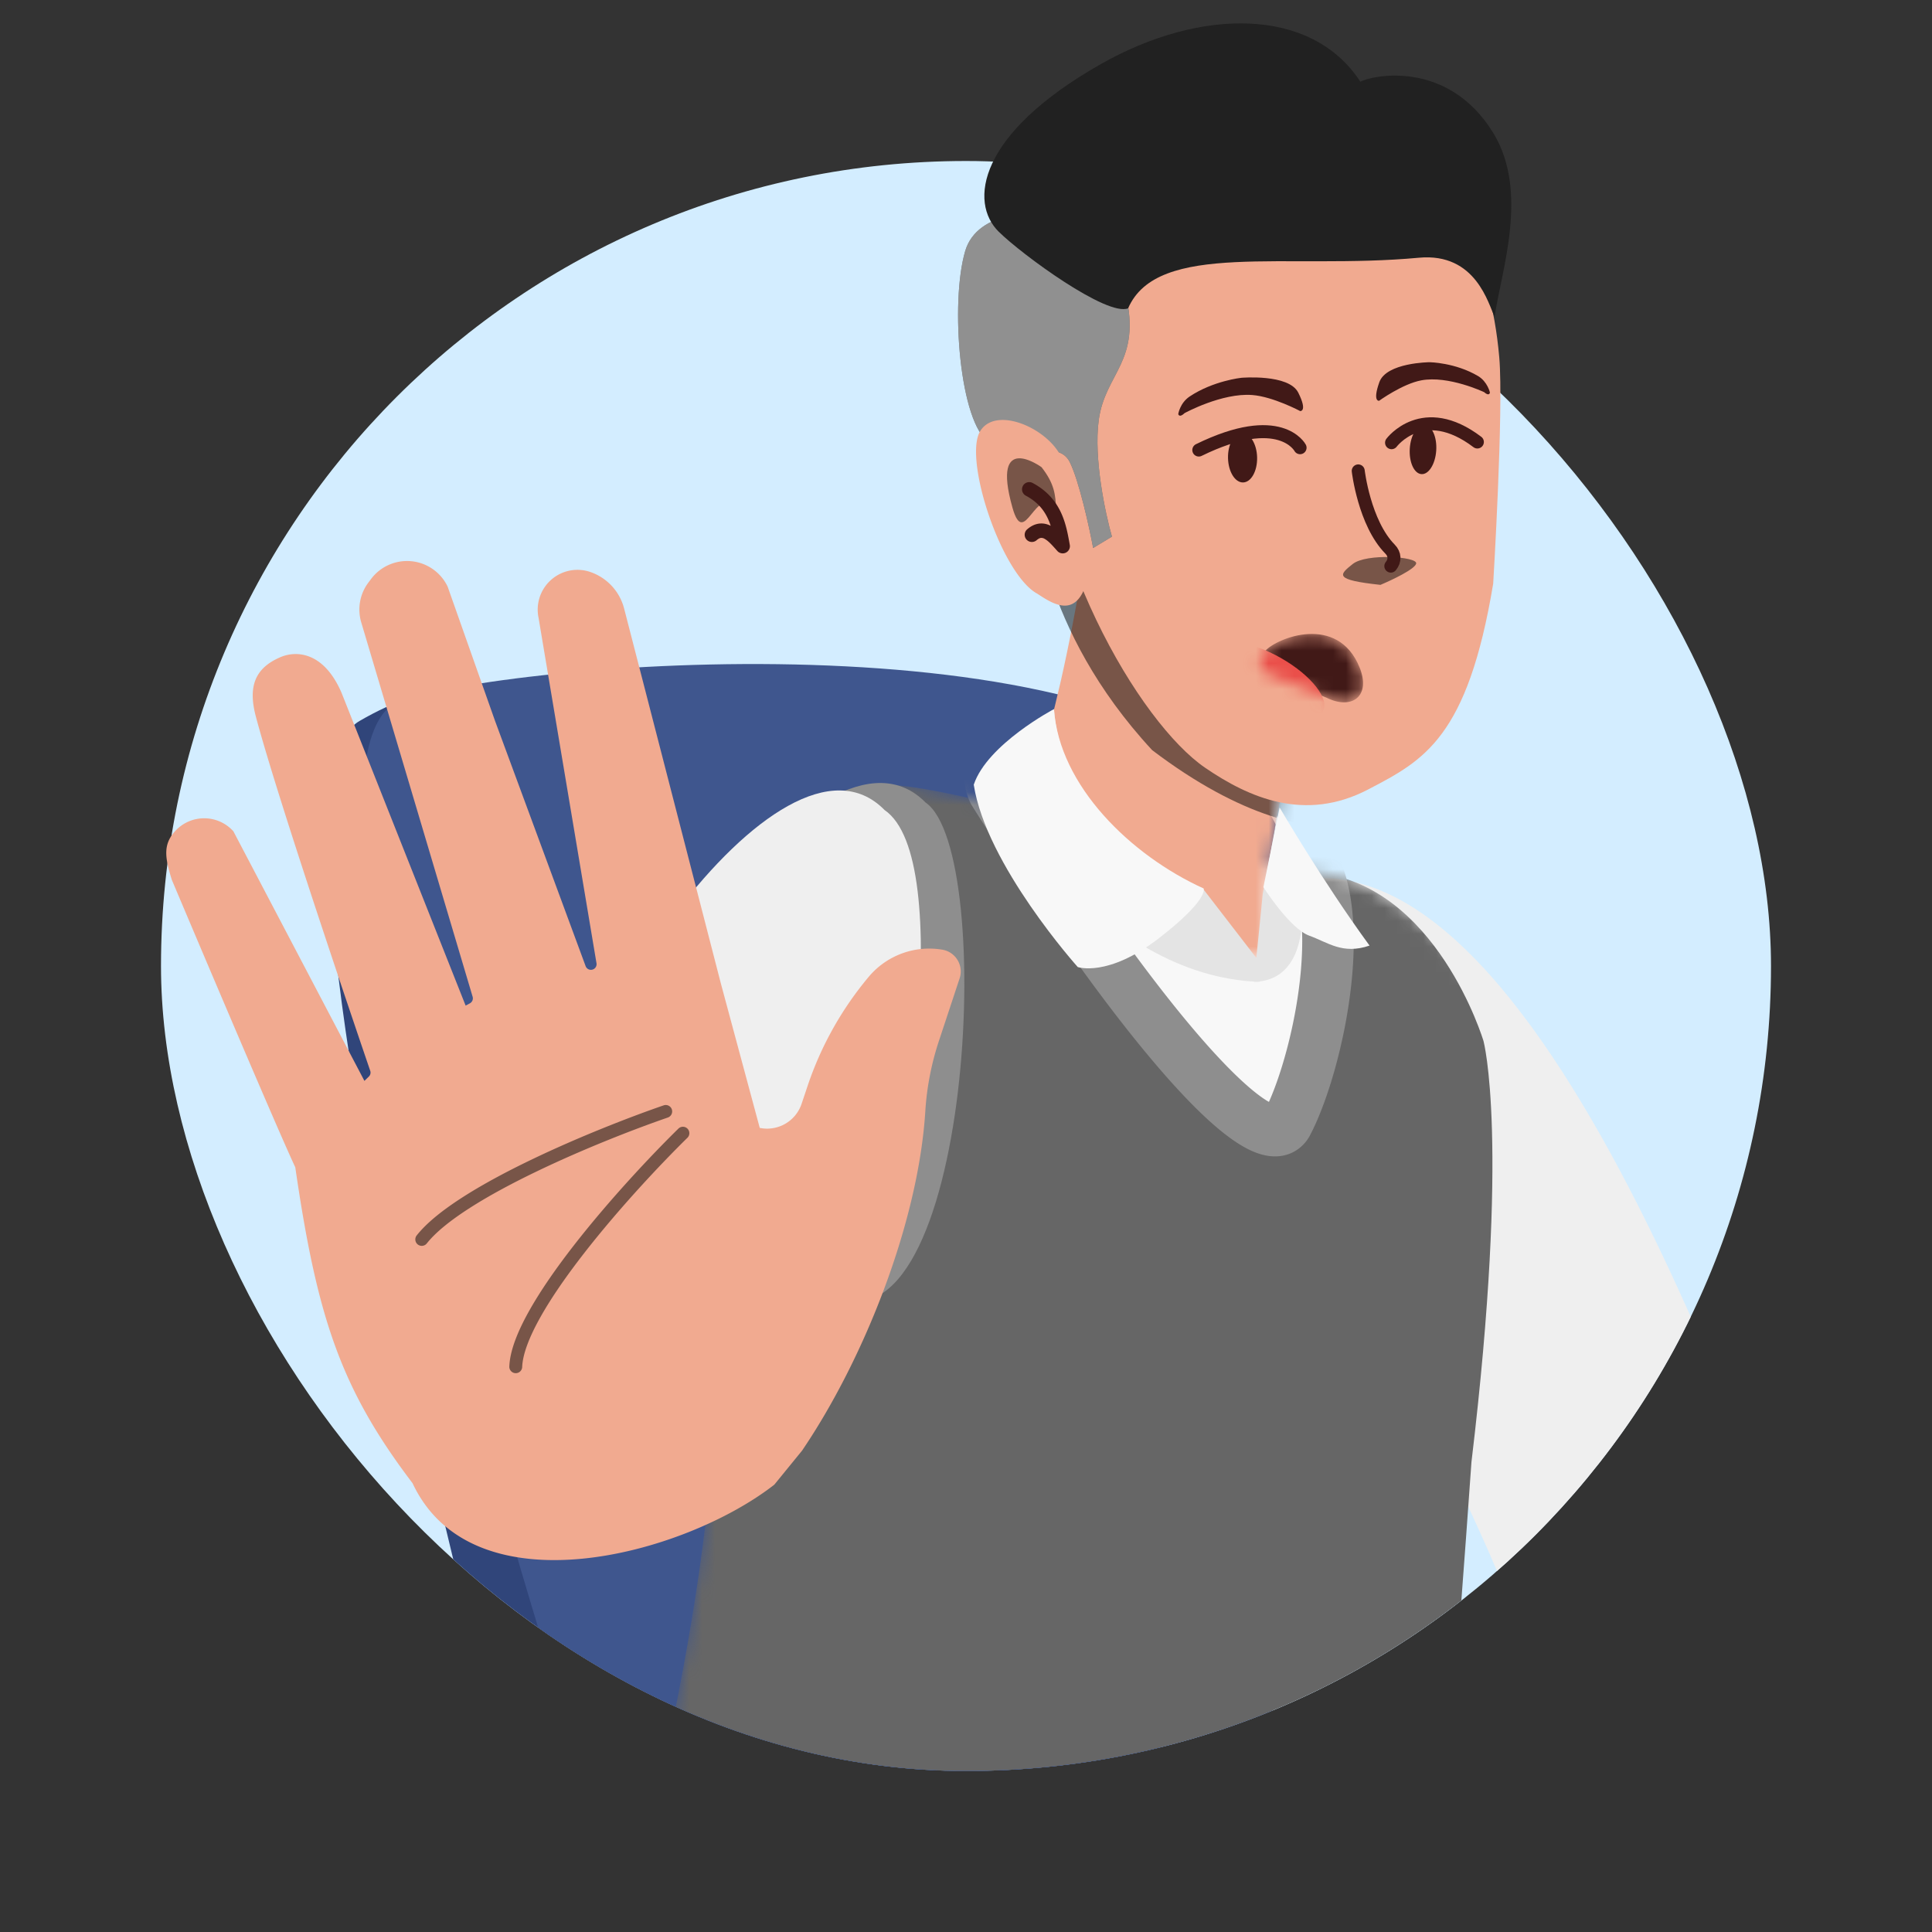
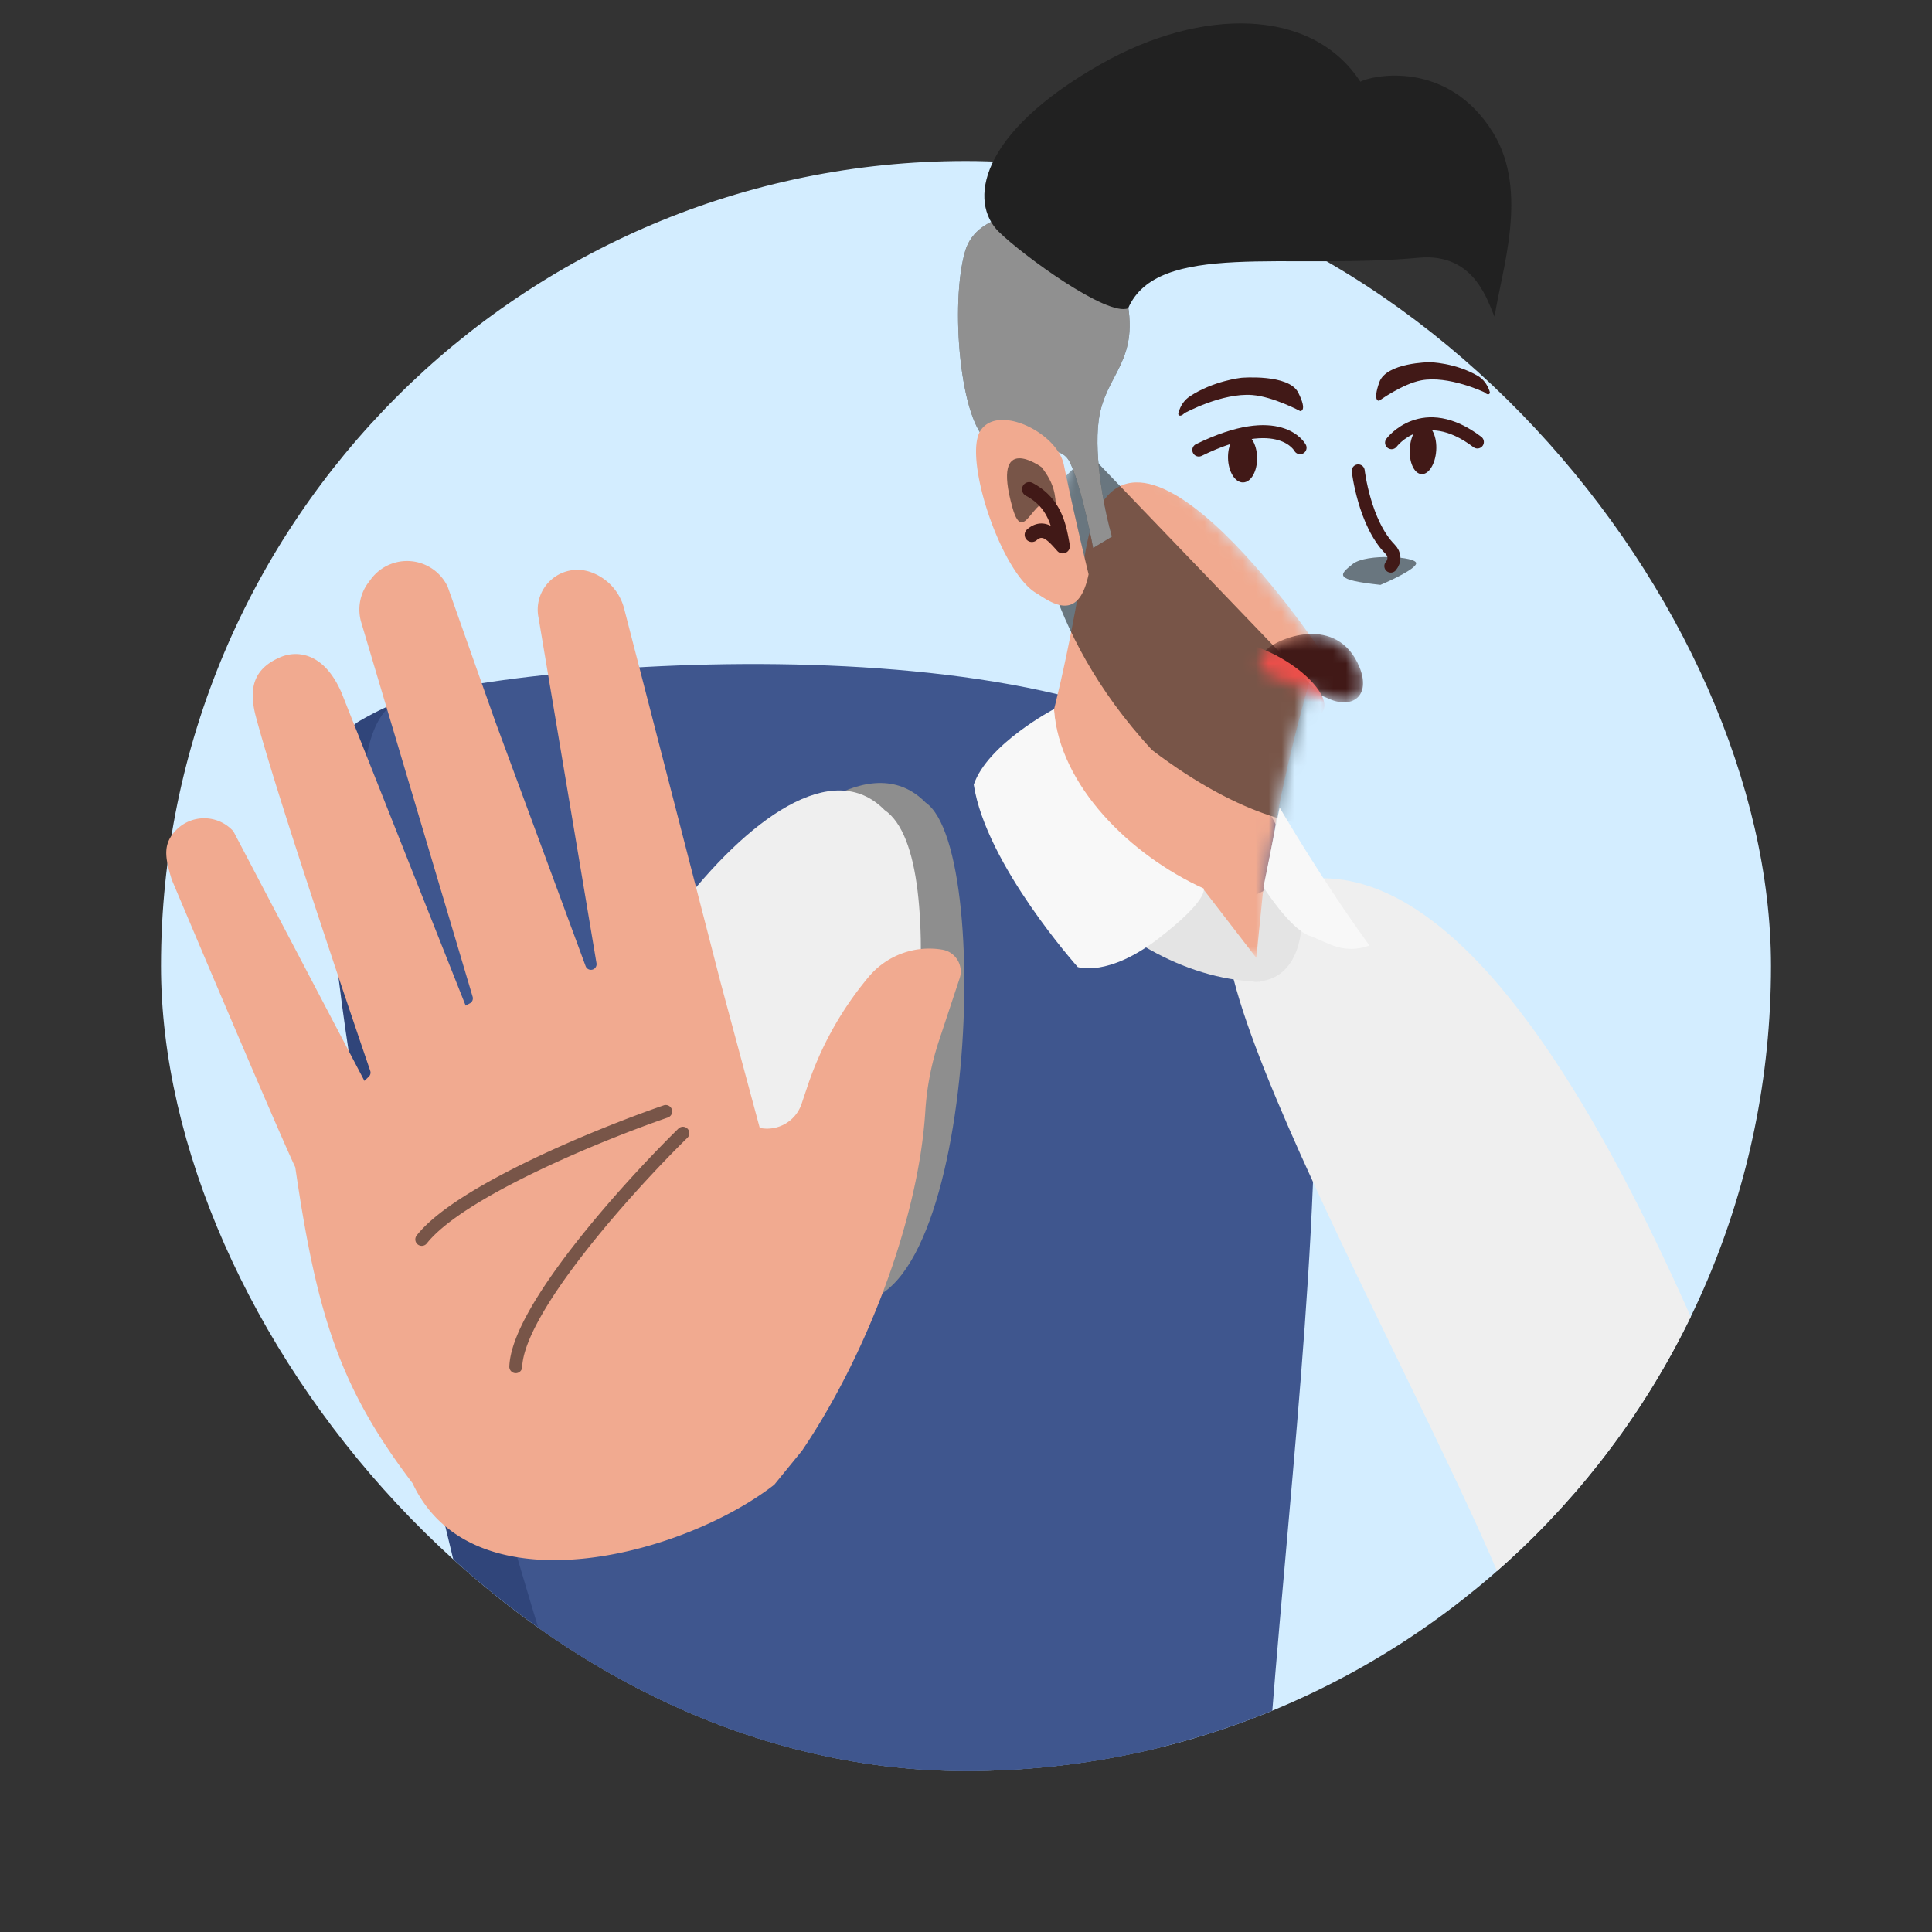
<svg xmlns="http://www.w3.org/2000/svg" width="150" height="150" fill="none" class="persona-ilustration" viewBox="0 0 150 150">
  <rect x="0" y="0" width="150" height="150" fill="#333333" stroke="none" />
  <g clip-path="url(#a)">
    <g clip-path="url(#b)">
      <rect width="125" height="125" x="12.5" y="12.5" fill="#D3EDFF" rx="62.5" />
      <path fill="#30457A" d="M72.2 81.688C48.859 53.643 38.88 49.617 27.907 55.98S47.15 166.342 47.15 166.342l49.132 2.95-.08-.472c-3.962-23.142-12.563-73.392-24-87.132" />
      <path fill="#3F568E" d="M98.471 63.012c-9.846-15.068-55.325-12.102-67.157-8.72s12.843 79.719 12.843 79.719l54.315 30.224c-3.924-22.923 9.845-86.155 0-101.223" />
      <path fill="#EFEFEF" d="M118.238 127.626c3.96 2.465 17.501 5.714 21.906-3.795-4.485-9.841-23.041-67.28-44.092-53.529-5.678 3.71 19.914 47.103 22.186 57.324" />
      <mask id="c" width="83" height="119" x="39" y="60" maskUnits="userSpaceOnUse" style="mask-type:alpha">
-         <path fill="#666" d="M117.127 80.664s-5.583-12.027-15.015-12.92c-11.048-1.047-29.535-7.394-34.295-6.796S48.191 65.353 53.85 87.01c8.422 32.236-14.279 89.823-14.279 89.823s54.406 3.739 74.247-.14c3.037-21.617 4.268-30.179 6.601-63.314 3.001-25.055-3.292-32.716-3.292-32.716" />
-       </mask>
+         </mask>
      <g mask="url(#c)">
        <path fill="#666" d="M115.179 80.826s-3.636-12.19-13.069-13.083c-11.048-1.046-29.535-7.393-34.295-6.795S48.19 65.353 53.848 87.01c8.422 32.236-14.279 89.823-14.279 89.823s48.231 3.879 68.072 0c3.037-21.617 4.268-30.179 6.602-63.314 3-25.055.936-32.694.936-32.694" />
        <path fill="#F8F8F8" d="M101.008 65.65c4.067 4.266 1.388 16.846-1.057 21.54-1.62 3.11-10.482-6.149-22.807-25.723-2.75-5.584 18.78-1.151 23.864 4.183" />
        <path fill="#8E8E8E" fill-rule="evenodd" d="M95.492 60.104c2.752 1.103 5.385 2.51 6.964 4.165 1.417 1.487 2.111 3.536 2.423 5.584.317 2.08.276 4.384.03 6.624-.486 4.447-1.82 9.018-3.184 11.637a3.1 3.1 0 0 1-1.1 1.21c-.51.32-1.062.449-1.584.457-.968.014-1.879-.387-2.618-.822-1.523-.896-3.334-2.562-5.344-4.782-4.07-4.496-9.438-11.815-15.628-21.645a2 2 0 0 1-.101-.182c-.559-1.133-.726-2.592.285-3.806.811-.974 2.057-1.339 3.033-1.502 2.069-.346 4.944-.093 7.843.457 2.956.561 6.163 1.475 8.98 2.605m-16.273.903c5.97 9.432 11.059 16.325 14.826 20.486 1.949 2.153 3.428 3.443 4.407 4.02l.069.039c.986-2.213 2.012-5.854 2.412-9.51.222-2.025.24-3.96-.008-5.585-.253-1.657-.748-2.781-1.365-3.428-.963-1.01-2.928-2.158-5.556-3.212-2.563-1.027-5.52-1.872-8.239-2.388-2.775-.527-5.084-.668-6.437-.442z" clip-rule="evenodd" />
      </g>
      <path fill="#8E8E8E" d="M64.595 100.596c-4.012 2.38-14.879 3.178-19.08-6.423 0-13.132 18.336-40.037 26.346-31.865 5.598 3.83 3.504 43.408-7.266 38.288" />
      <path fill="#EFEFEF" d="M67.755 101.903c-4.012 2.38-21.226 2.451-25.428-7.15 0-13.132 18.336-40.037 26.346-31.866 5.598 3.83 1.572 28.846-.918 39.016" />
      <mask id="d" width="23" height="41" x="80" y="34" maskUnits="userSpaceOnUse" style="mask-type:alpha">
        <path fill="#000" d="M102.422 50.364S97.45 66.2 98.447 72.832c.976 6.506-17.719-9.142-17.719-9.142s-1.605-7.874.966-23.786 20.733 10.458 20.733 10.458z" />
      </mask>
      <g mask="url(#d)">
        <path fill="#F1AA90" d="M102.421 50.364S97.449 66.2 98.446 72.832c.976 6.506-19.374-9.385-19.374-9.385s2.598-4.514 5.169-20.426c2.571-15.913 18.185 7.341 18.185 7.341z" />
        <path fill="#000" fill-opacity=".5" d="M80.361 39.279s.27 9.448 9.093 18.962c13.982 10.608 21.018 3.973 21.018 3.973L84.544 35.217z" style="mix-blend-mode:overlay" />
      </g>
      <path fill="#E4E4E4" d="m98.121 75.124-4.73-6.134s-10.85-4.343-11.561-13.92c-.433 6.794-4.464 6.564-4.464 6.564s7.987 14.19 20.431 14.596z" />
      <path fill="#E4E4E4" d="M99.143 63.335c1.198 4.537 1.869 6.058 1.869 6.058s1.043 6.732-3.657 6.835l.687-6.835c.395-2.034.884-4.635 1.101-6.058" />
      <path fill="#F8F8F8" d="M75.602 60.924c.956 6.217 8.075 14.158 8.075 14.158s2.338.819 6.288-2.23 3.479-3.874 3.479-3.874c-5.634-2.561-11.197-7.942-11.614-13.924 0 0-5.181 2.728-6.228 5.87m23.747 1.771s3.328 5.72 6.982 10.72c-2.092.72-3.219-.244-4.68-.769-1.513-.543-3.56-3.768-3.56-3.768z" />
    </g>
-     <path fill="#F1AA90" d="M116.403 27.753c-1.39-16.044-12.694-19.34-23-16.455-8.5 2.379-13.16 6.205-13.068 17.177.119 14.301 8.19 27.681 13.222 31.127 3.4 2.329 7.754 4.257 12.668 1.69l.055-.029c4.275-2.232 7.671-4.006 9.651-15.951 0 0 .821-13.527.472-17.559" />
    <path fill="#411917" d="M96.514 37.457c.624-.013 1.11-.882 1.088-1.94-.024-1.059-.548-1.906-1.172-1.892s-1.11.883-1.087 1.94c.023 1.06.547 1.906 1.17 1.892" />
    <path stroke="#411917" stroke-linecap="round" stroke-miterlimit="10" stroke-width="1.009" d="M100.937 34.76s-1.533-2.921-7.862.181" />
    <path fill="#411917" d="M91.988 32.065s2.892-1.577 5.234-1.396c1.62.124 3.726 1.247 3.726 1.247s.588.045-.15-1.43-4.422-1.154-4.422-1.154-2.176.229-4.01 1.45c-.764.512-.887 1.366-.887 1.366s.07.338.508-.088zm18.365 4.745c-.567-.047-.968-.94-.897-1.996.072-1.056.589-1.873 1.155-1.826s.968.941.897 1.997c-.072 1.055-.589 1.873-1.155 1.825" />
    <path stroke="#411917" stroke-linecap="round" stroke-miterlimit="10" stroke-width="1.009" d="M108.04 34.371s2.433-3.265 6.662-.055" />
    <path fill="#411917" d="M115.21 30.439s-2.756-1.304-4.863-.909c-1.459.273-3.272 1.585-3.272 1.585s-.529.099.014-1.437c.544-1.536 3.91-1.556 3.91-1.556s1.992.027 3.759 1.075c.735.438.92 1.278.92 1.278s-.036.343-.468-.042z" />
    <path fill="#000" fill-opacity=".5" d="M109.952 43.747c-.071.428-1.879 1.286-2.775 1.662-3.644-.393-3.213-.774-2.151-1.621s5.015-.576 4.926-.041" style="mix-blend-mode:overlay" />
    <path stroke="#411917" stroke-linecap="round" stroke-linejoin="round" stroke-width="1.009" d="M105.453 36.561s.471 4.043 2.467 6.07c.39.394.406.905.063 1.321" />
    <mask id="e" width="9" height="6" x="97" y="49" maskUnits="userSpaceOnUse" style="mask-type:alpha">
      <path fill="#411917" d="M105.55 51.8c.92 2.25-.584 3.335-2.525 2.386-1.34-.543-2.465-1.09-3.64-1.439-1.469-.436-2.048-1.209-1.162-2.204.92-1.033 5.627-2.896 7.327 1.257" />
    </mask>
    <g mask="url(#e)">
      <path fill="#411917" d="M105.55 51.8c.92 2.25-.584 3.335-2.525 2.386-1.34-.543-2.465-1.09-3.64-1.439-1.469-.436-2.048-1.209-1.162-2.204.92-1.033 5.627-2.896 7.327 1.257" />
      <path fill="#EA4F4A" d="M97.332 54.493c-2.369-1.355-3.81-3.211-3.218-4.148s2.992-.598 5.36.756 3.81 3.21 3.218 4.148c-.591.936-2.991.598-5.36-.756" />
    </g>
    <path fill="#212121" d="m86.33 41.664-1.458.882c-.3-1.61-1.085-5.197-1.816-6.671-.914-1.843-3.967-.126-6.252-1.535-2.286-1.408-3.051-10.814-1.869-14.843.946-3.222 5.702-3.22 7.961-2.816 1.078.256 3.484 1.833 4.493 6.097 1.26 5.33-1.588 6.147-2.086 9.852-.398 2.965.519 7.258 1.027 9.034" />
    <path fill="#fff" d="m86.33 41.664-1.458.882c-.3-1.61-1.085-5.197-1.816-6.671-.914-1.843-3.967-.126-6.252-1.535-2.286-1.408-3.051-10.814-1.869-14.843.946-3.222 5.702-3.22 7.961-2.816 1.078.256 3.484 1.833 4.493 6.097 1.26 5.33-1.588 6.147-2.086 9.852-.398 2.965.519 7.258 1.027 9.034" opacity=".5" style="mix-blend-mode:overlay" />
    <path fill="#212121" d="M110.162 20.01c-10.262.952-20.286-1.341-22.575 3.927-1.629.663-8.204-4.134-10.046-5.946-2.302-2.264-1.675-7.575 7.951-13.028C93.192.6 101.82.513 105.62 6.346c.824-.477 6.751-1.8 10.302 3.953 2.827 4.579.627 10.773.119 14.293-.478-.937-1.425-4.995-5.878-4.582" />
    <path fill="#F1AA90" d="M76.11 33.46c1.34-2.145 5.975.132 6.487 2.631a254 254 0 0 0 1.922 8.494c-.75 3.632-2.706 2.348-3.94 1.538l-.029-.02c-2.781-1.477-5.78-10.497-4.44-12.643" />
    <path fill="#000" fill-opacity=".5" d="M80.866 36.273s-3.96-2.886-2.257 3.146c.942 3.338 1.802-1.982 3.388.117-.05-1.125-.123-1.972-1.131-3.263" style="mix-blend-mode:overlay" />
    <path fill="#411917" fill-rule="evenodd" d="M79.415 37.728a.56.56 0 0 1 .757-.231c2.235 1.19 2.597 3.197 2.865 4.688l.022.12a.56.56 0 0 1-.969.472l-.036-.041c-.36-.405-.647-.727-.934-.89a.5.5 0 0 0-.295-.084c-.07.006-.185.04-.354.19a.56.56 0 0 1-.745-.835c.304-.271.638-.437 1-.47.318-.028.604.052.85.175-.3-.918-.817-1.745-1.93-2.337a.56.56 0 0 1-.23-.757" clip-rule="evenodd" />
    <path fill="#F1AA90" d="m60.117 115.27 2.154-2.643c4.825-7.108 9.023-17.715 9.568-26.322a21.7 21.7 0 0 1 1.063-5.502l1.602-4.841c.33-1-.309-2.057-1.348-2.23a6.13 6.13 0 0 0-5.715 2.115 26.1 26.1 0 0 0-4.746 8.483l-.458 1.366a2.826 2.826 0 0 1-3.25 1.874L55.96 76.329l-7.501-29.074a4.08 4.08 0 0 0-2.603-2.838 3.08 3.08 0 0 0-3.088.62 3.09 3.09 0 0 0-.954 2.933l4.5 26.827a.439.439 0 0 1-.841.227l-7.046-19.076-3.674-10.407a3.493 3.493 0 0 0-5.96-.567l-.21.28a3.49 3.49 0 0 0-.54 3.055l8.653 29.08a.44.44 0 0 1-.212.508l-.332.179-9.632-24.284c-1.383-3.208-3.523-3.293-4.74-2.773-2.053.873-2.511 2.361-1.919 4.602 1.748 6.589 8.058 25.102 8.883 27.514a.43.43 0 0 1-.11.453l-.34.331L18.12 64.542a3.05 3.05 0 0 0-4.519-.019c-.956 1.047-.799 2.054-.261 3.788 0 0 7.898 18.708 9.586 22.32 1.697 11.649 3.528 17.188 9.102 24.521 4.693 10.016 21.087 5.585 28.089.118" />
    <path fill="#000" fill-rule="evenodd" d="M53.378 87.631a.5.5 0 0 1-.007.707c-2.12 2.081-5.311 5.483-7.987 8.916-1.338 1.716-2.54 3.431-3.413 4.985-.884 1.57-1.395 2.914-1.429 3.906a.5.5 0 0 1-.999-.033c.042-1.245.657-2.766 1.556-4.363.908-1.615 2.142-3.373 3.496-5.11 2.71-3.476 5.933-6.91 8.076-9.014a.5.5 0 0 1 .707.006M52.16 86.13a.5.5 0 0 1-.31.635c-2.526.871-6.504 2.412-10.213 4.2-1.855.893-3.635 1.844-5.13 2.8-1.503.96-2.682 1.904-3.369 2.773a.5.5 0 1 1-.785-.62c.792-1.002 2.084-2.017 3.616-2.996 1.54-.985 3.358-1.955 5.234-2.859 3.751-1.807 7.766-3.362 10.322-4.243a.5.5 0 0 1 .636.31" clip-rule="evenodd" opacity=".5" style="mix-blend-mode:overlay" />
  </g>
  <defs>
    <clipPath id="a">
      <path fill="#fff" d="M0 0h150v150H0z" />
    </clipPath>
    <clipPath id="b">
      <rect width="125" height="125" x="12.5" y="12.5" fill="#fff" rx="62.5" />
    </clipPath>
  </defs>
</svg>